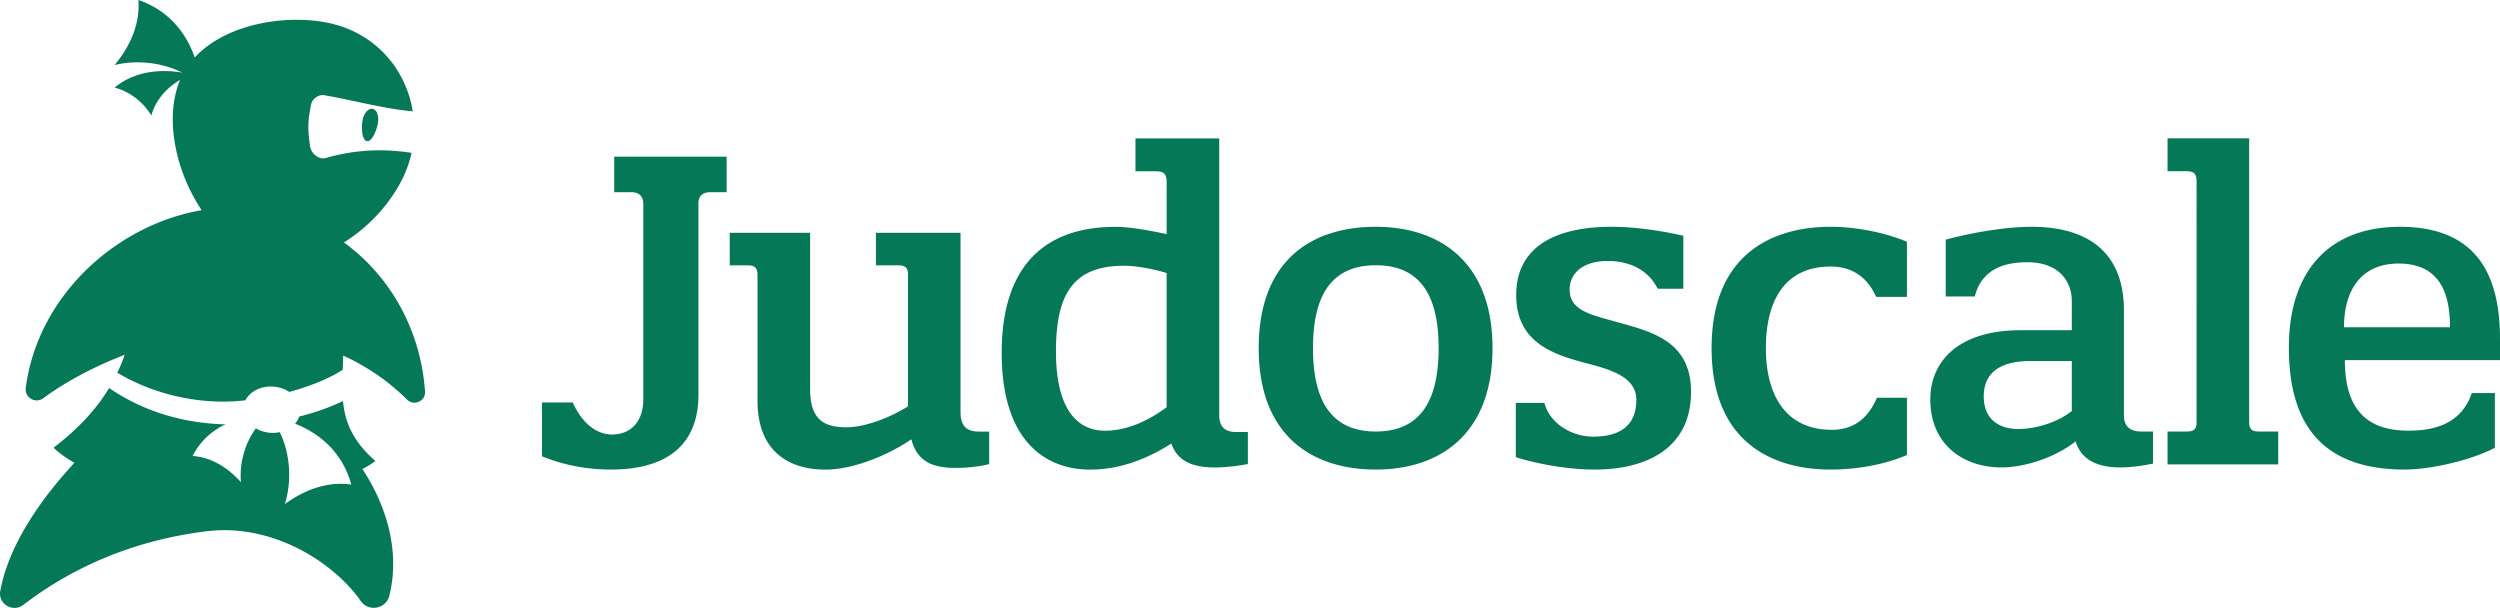
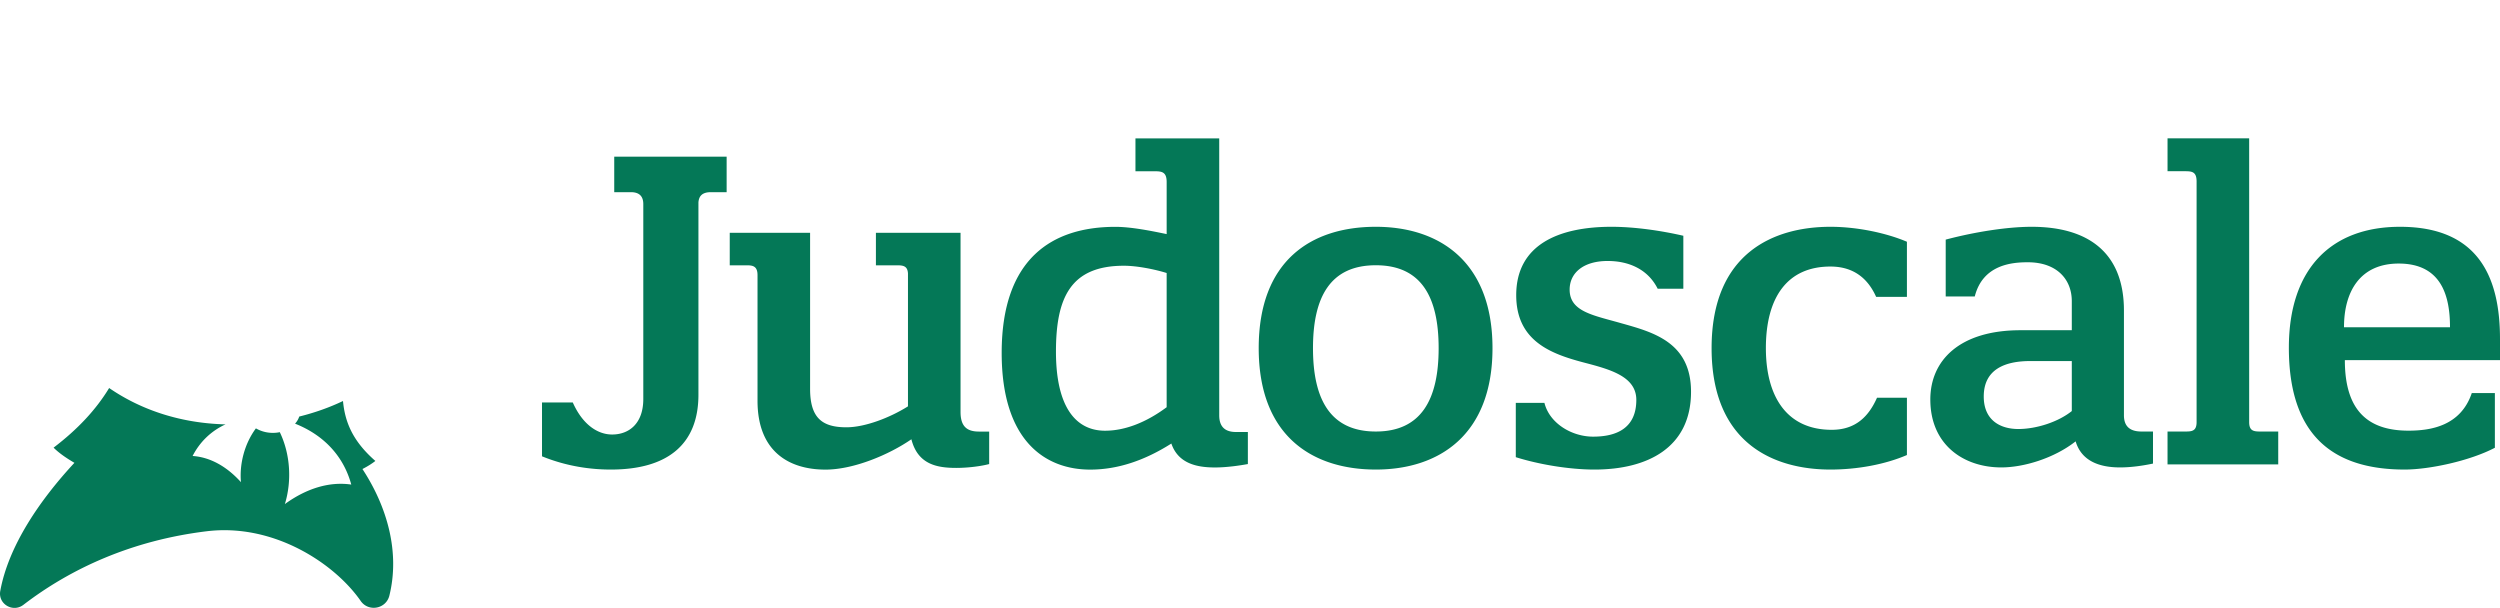
<svg xmlns="http://www.w3.org/2000/svg" fill="#047857" viewBox="0 0 467.94 113.79">
  <path d="M130.73 73.89c0 9.2-5.68 14-16.4 14-3.68 0-8.16-.56-12.88-2.48V75.33h5.76c1.92 4.32 4.8 6 7.36 6 3.2 0 5.84-2.08 5.84-6.64V38.21c0-1.28-.56-2.24-2.32-2.24h-3.12v-6.64h21.04v6.64h-2.96c-1.68 0-2.24.8-2.32 1.92v36Zm23.78 14.01c-6.8 0-12.72-3.36-12.72-12.88V51.5c0-1.68-.88-1.84-2-1.84h-3.2v-6.08h15.04v29.2c0 5.44 2.24 7.2 6.8 7.2 3.44 0 8.08-1.76 11.52-3.92V51.18c-.08-1.44-.96-1.52-2.08-1.52h-3.92v-6.08h15.84V77.1c0 2.72 1.2 3.68 3.44 3.68h1.92v6.08c-1.52.4-3.92.72-6.16.72-3.6 0-7.2-.64-8.4-5.36-4.16 2.88-10.8 5.68-16.08 5.68Zm73.7-10.16c0 2 .96 3.12 3.12 3.12h2.24v6c-1.76.32-4.08.64-6.16.64-3.36 0-6.88-.72-8.16-4.48-5.04 3.2-10.08 4.88-15.2 4.88-8.32 0-16.56-5.28-16.56-21.84 0-17.68 9.44-23.6 21.28-23.6 2.88 0 6.56.72 9.6 1.36v-9.76c0-1.76-.8-2-2.08-2h-3.76V25.9h15.68v51.84Zm-21.36 2.88c3.76 0 7.76-1.6 11.52-4.4V51.1c-2.32-.72-5.6-1.36-8-1.36-10 0-12.72 6-12.72 16.08s3.52 14.8 9.2 14.8Zm50.67-38.17c11.84 0 21.84 6.48 21.84 22.72s-10 22.72-21.84 22.72-21.92-6.24-21.92-22.72 9.92-22.72 21.92-22.72Zm0 38.32c8.56 0 11.76-6.08 11.76-15.6s-3.2-15.52-11.76-15.52-11.76 6-11.76 15.52 3.2 15.6 11.76 15.6Zm57.56-36.64v9.92h-4.8c-1.84-3.68-5.44-5.2-9.36-5.2-4.56 0-7.12 2.24-7.12 5.36 0 4.16 4.48 4.8 9.76 6.32 6 1.68 12.96 3.6 12.96 12.8 0 10.48-8.16 14.56-18.08 14.56-4.72 0-10.4-.96-14.72-2.32V75.41h5.36c.96 3.84 5.12 6.32 9.12 6.32 4.4 0 8.08-1.6 8.08-6.88 0-4.48-5.12-5.76-10-7.04-6-1.6-12.48-4-12.48-12.56 0-9.44 7.92-12.8 17.84-12.8 4.32 0 9.28.72 13.44 1.68Zm27.77 36.32c4.4 0 6.88-2.4 8.48-6h5.6v10.72c-4.08 1.76-9.28 2.72-14.32 2.72-10.48 0-22.24-4.8-22.24-22.72s11.76-22.72 22.24-22.72c5.12 0 10.56 1.2 14.32 2.8v10.32h-5.76c-1.36-3.04-3.84-5.68-8.56-5.68-8 0-12.08 5.68-12.08 15.28 0 8.96 3.84 15.28 12.32 15.28Zm44.94-18.64v-5.44c0-4.08-2.8-7.28-8.24-7.28-2.88 0-8.4.4-9.92 6.4h-5.44V44.85c5.44-1.44 11.52-2.4 16.08-2.4 10.56 0 17.28 4.8 17.28 15.68v19.6c0 1.84.88 3.04 3.28 3.04h2.16v6c-1.92.4-4.08.72-6.16.72-3.76 0-7.2-1.12-8.32-4.88-4.08 3.2-9.76 4.88-13.92 4.88-6.96 0-13.28-4.16-13.28-12.72 0-7.28 5.44-12.96 16.88-12.96h9.6Zm0 5.77h-7.76c-4.72 0-8.72 1.52-8.72 6.64 0 4.4 3.04 6.08 6.48 6.08s7.52-1.36 10-3.36v-9.36Zm21.28-35.53h-3.36v-6.16h15.28v53.12c0 1.6.8 1.76 2 1.76h3.44v6.16h-20.72v-6.16h3.36c1.2 0 2.08-.08 2.08-1.76V33.97c0-1.76-.8-1.92-2.08-1.92Zm19.35 33.04c0-14.88 8-22.64 20.8-22.64 15.28 0 18.72 10.24 18.72 21.04v3.92H438.9c0 9.28 4.16 13.2 11.92 13.2 4.16 0 9.76-.88 11.84-7.04h4.32v10.24c-4.72 2.48-12.32 4.08-16.88 4.08-14 0-21.68-6.96-21.68-22.8Zm30.16-3.84c0-5.6-1.44-11.92-9.6-11.92-7.2 0-10.24 5.2-10.24 11.92h19.84ZM70.26 86.28c-4.34-3.79-5.7-7.4-6.06-11.22-2.57 1.23-5.33 2.2-8.19 2.91-.16.49-.43.94-.78 1.33 5.35 2.12 9.07 6.05 10.52 11.4-4.09-.6-8.38.71-12.43 3.65 1.3-4.21 1.07-9.27-.95-13.46a6.3 6.3 0 0 1-1.85.11c-.97-.08-1.86-.38-2.62-.82-2.15 2.9-3.1 6.68-2.8 10.07-2.66-2.95-5.77-4.68-9.05-4.9 1.39-2.7 3.5-4.69 6.16-5.92-.31 0-.62-.01-.93-.03-7.95-.36-15.03-2.77-20.85-6.77-2.46 4.05-5.87 7.71-10.4 11.16.94.95 2.3 1.91 3.9 2.84C7.44 93.62 1.6 102.17.05 110.61c-.45 2.44 2.36 4.11 4.33 2.6 8.91-6.83 20.32-12.06 34.3-13.77 12.61-1.54 24 6.08 28.83 13.04 1.46 2.11 4.75 1.51 5.37-.99 2-8.1-.37-16.58-5.04-23.7.92-.47 1.74-.98 2.43-1.52Z" />
-   <path d="M79.56 73.25c.13 1.84-2.09 2.83-3.39 1.53-2.96-2.95-6.89-5.92-11.94-8.23-.01.91-.04 1.8-.08 2.67-2.59 1.67-6.19 3.1-10.01 4.14-.8-.54-1.8-.89-2.89-.99-2.36-.2-4.47.88-5.31 2.56-1.36.15-2.68.23-3.91.24-7.08.06-14.35-1.96-20.07-5.41.52-1.09.98-2.2 1.38-3.35-5.63 2.16-10.99 5-15.25 8.13-1.46 1.07-3.5-.12-3.27-1.91C7 55.62 21.48 42.16 37.74 39.34c-4.63-6.93-6.83-16.35-4.4-23.42.11-.33.24-.65.37-.96-2.81 1.61-4.74 4.15-5.37 6.66-1.62-2.6-3.98-4.43-6.88-5.23 3.22-2.68 7.7-3.62 12.65-2.8-3.92-1.96-8.62-2.39-12.65-1.42C24.65 8.32 26.23 4.12 25.9 0c5.1 1.73 8.72 5.52 10.55 10.76 6.13-6.63 18.11-8.29 26.08-6.22 8.18 2.13 13.53 8.75 14.73 16.3-.27-.03-.54-.05-.81-.08-5.26-.57-10.77-2.09-15.78-2.94-1-.17-2.21.64-2.44 1.72-.63 3.05-.66 4.68-.18 7.88.22 1.43 1.77 2.48 2.83 2.18 4.72-1.36 9.25-1.75 14.04-1.26.7.07 1.4.16 2.11.27a20.61 20.61 0 0 1-1.42 4.25c-2.17 4.76-6.3 9.46-11.24 12.52 8.6 6.22 14.37 16.3 15.18 27.88Z" />
-   <path d="M70.74 23.06c-.24 1.38-1.13 3.53-2.07 3.36-.94-.18-1.07-2.48-.83-3.83.23-1.35 1.08-2.36 1.88-2.23s1.26 1.33 1.02 2.71Z" />
</svg>